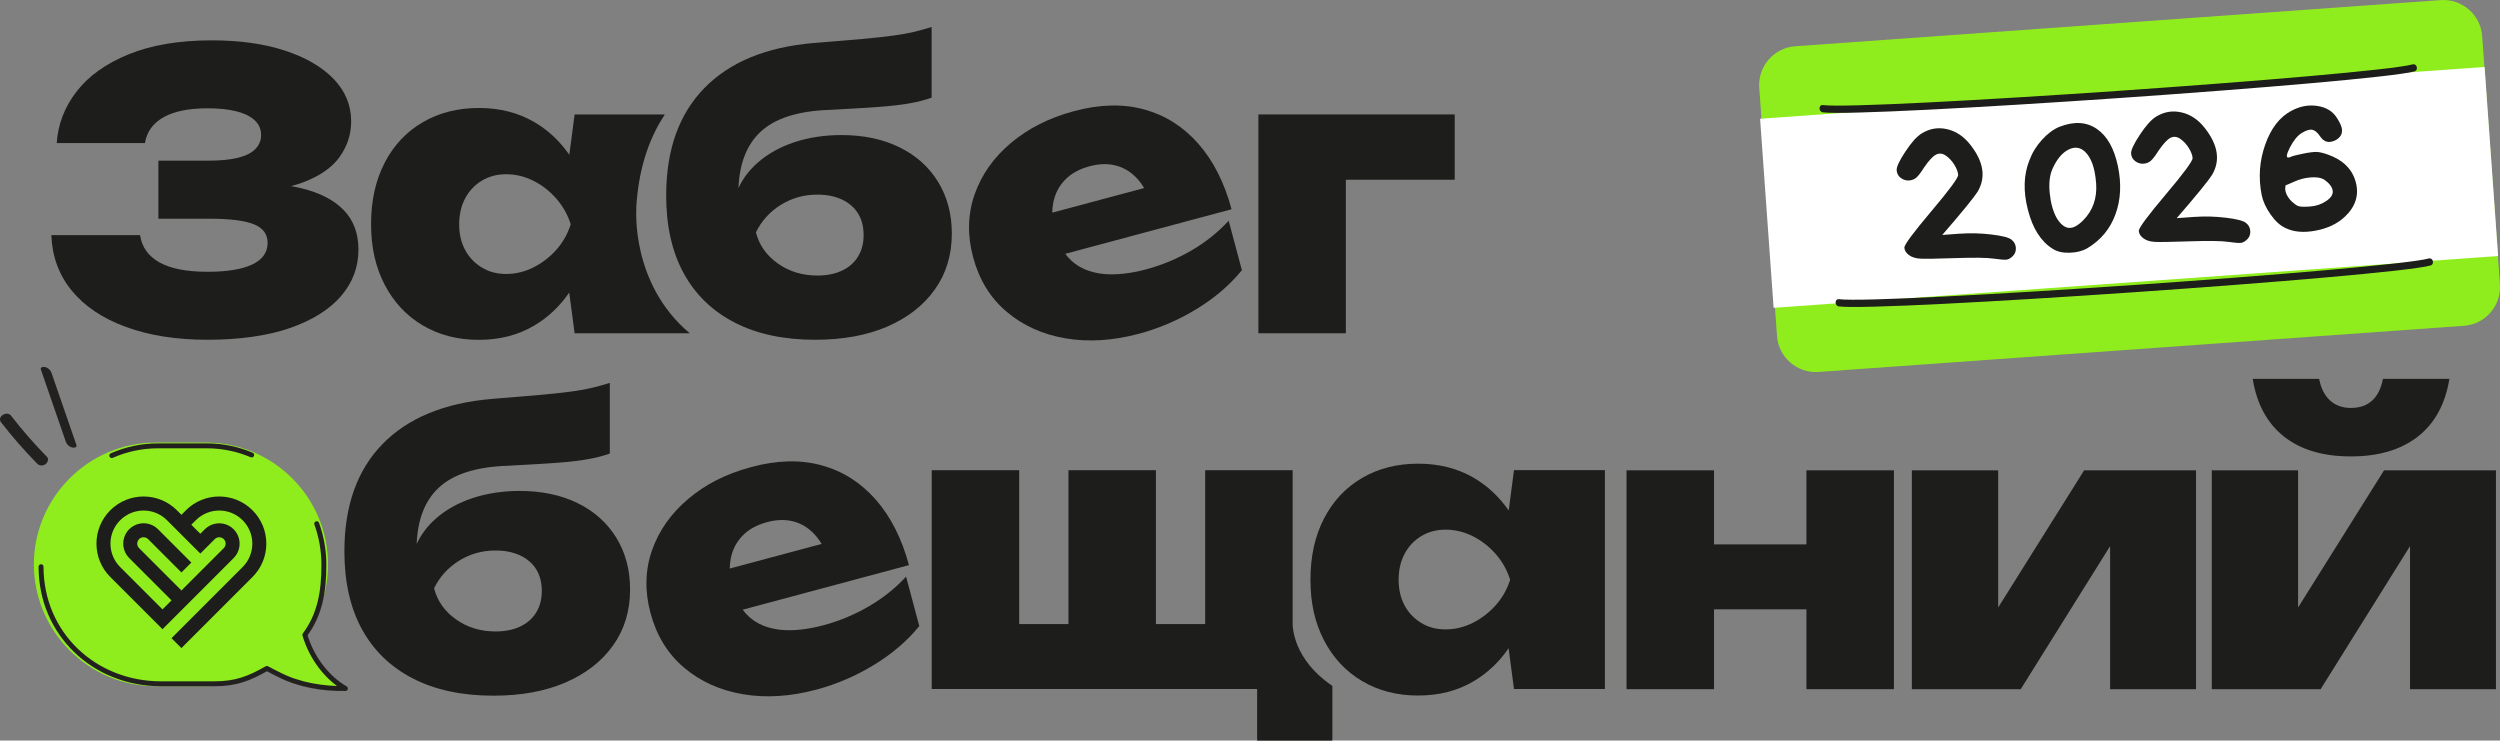
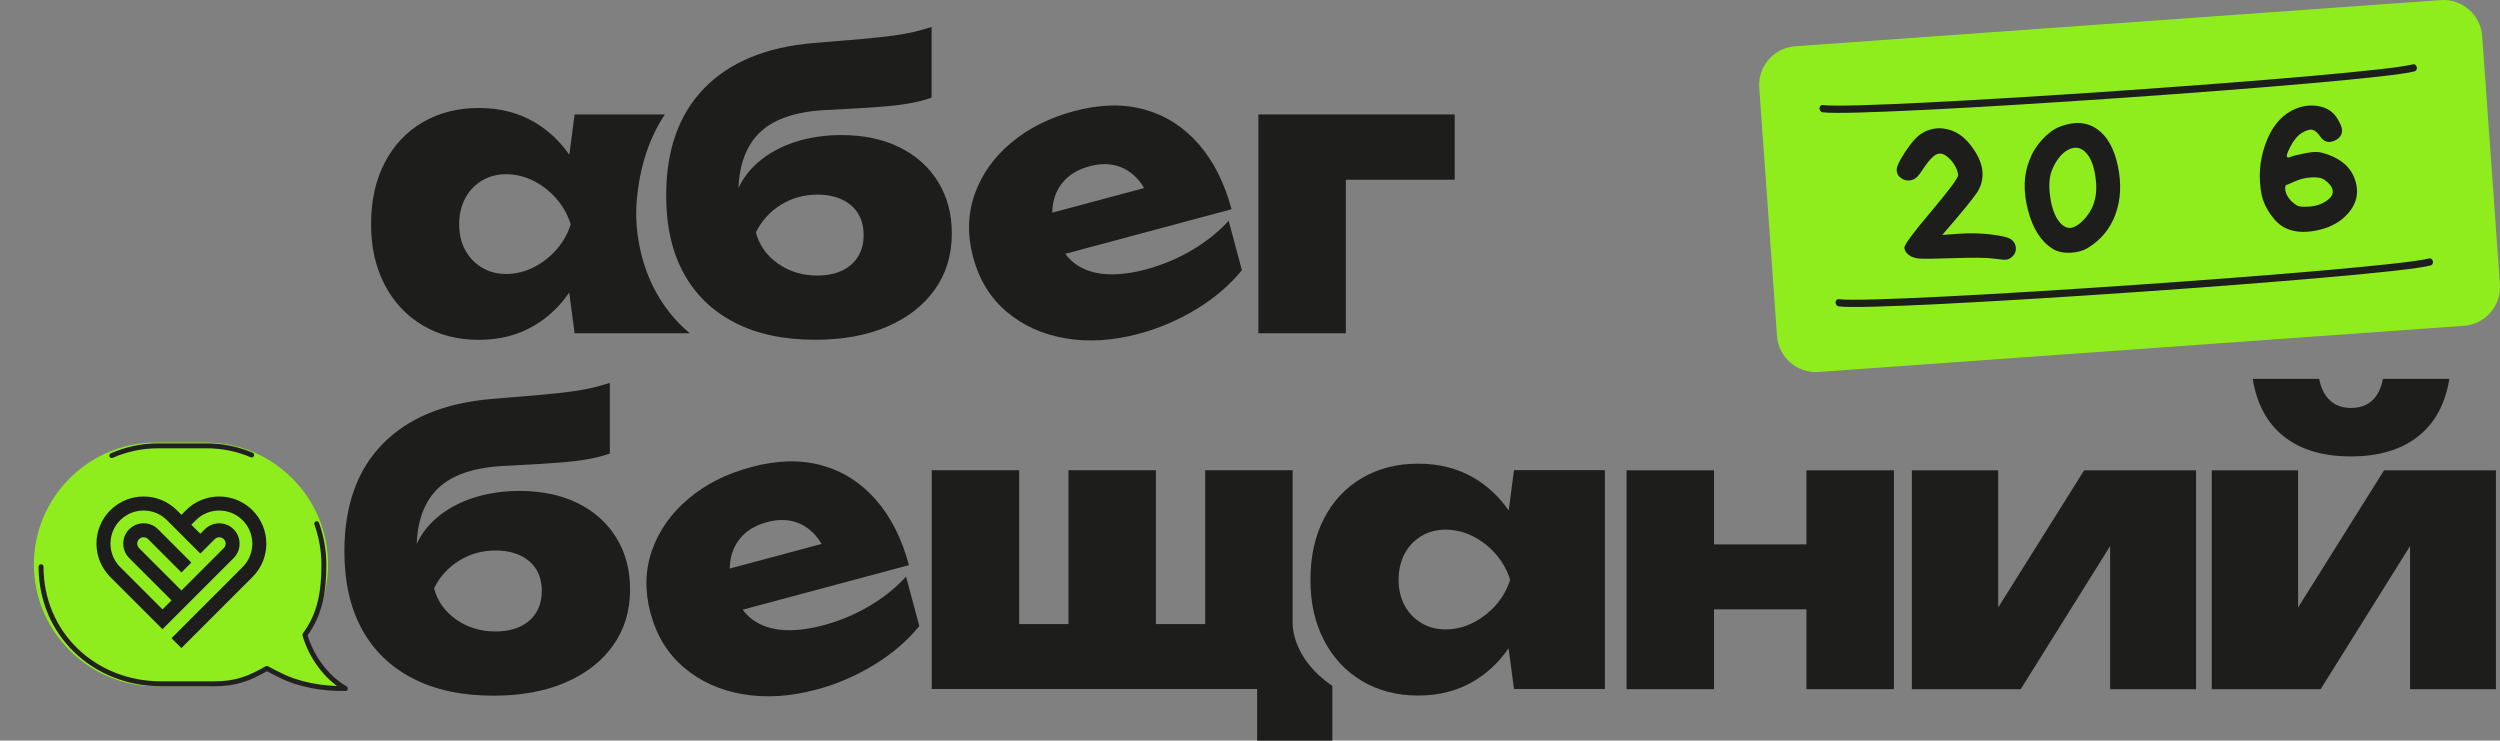
<svg xmlns="http://www.w3.org/2000/svg" width="1374" height="407" viewBox="0 0 1374 407" fill="none">
  <rect x="0" y="0" width="1374" height="407" fill="#808080" stroke="none" />
  <g clip-path="url(#clip0_202_3794)">
    <path d="M1354.22 179.039L999.434 204.424C987.736 205.257 977.48 196.382 976.647 184.684L969.051 78.472L966.878 48.212C966.046 36.514 974.921 26.259 986.619 25.426L1341.4 0.061C1353.1 -0.772 1363.36 8.103 1364.19 19.801L1373.96 156.273C1374.79 167.971 1365.91 178.226 1354.22 179.059V179.039Z" fill="#90ED1D" />
-     <path d="M1365.53 36.803L967.346 65.274L974.775 169.171L1372.96 140.7L1365.53 36.803Z" fill="white" />
    <path d="M1077.32 128.43C1082.93 128.024 1088.66 128.186 1094.46 128.877C1100.27 129.567 1103.95 130.501 1105.45 131.659C1106.95 132.817 1107.79 134.319 1107.91 136.127C1108.03 137.934 1107.5 139.457 1106.32 140.656C1105.15 141.854 1103.99 142.524 1102.89 142.687C1101.8 142.849 1099.4 142.666 1095.7 142.138C1092.01 141.61 1085 141.509 1074.7 141.854C1064.39 142.199 1057.97 142.301 1055.41 142.158C1052.85 142.016 1050.78 141.387 1049.19 140.209C1047.61 139.051 1046.76 137.711 1046.64 136.168C1046.51 134.624 1051.45 127.963 1061.42 116.143C1071.39 104.344 1076.31 97.663 1076.21 96.079C1076.08 94.495 1075.41 92.687 1074.15 90.616C1072.9 88.565 1071.35 86.879 1069.5 85.579C1067.66 84.28 1065.85 84.077 1064.1 84.95C1062.33 85.823 1060.16 88.159 1057.56 91.916C1055.77 94.738 1054.33 96.647 1053.26 97.582C1052.18 98.536 1050.84 99.064 1049.26 99.186C1047.67 99.308 1046.17 98.861 1044.75 97.846C1043.32 96.83 1042.55 95.429 1042.41 93.601C1042.27 91.773 1043.87 88.362 1047.16 83.366C1050.45 78.37 1053.4 75.06 1056 73.435C1060.41 70.653 1065.12 69.84 1070.13 70.998C1075.15 72.156 1079.43 75.06 1083.03 79.731C1090.2 88.91 1091.52 97.399 1086.99 105.197C1084.78 108.69 1078.28 116.671 1067.47 129.121L1077.32 128.41V128.43Z" fill="#1D1D1B" />
    <path d="M1131.91 69.678C1139.88 66.571 1146.7 66.957 1152.39 70.835C1158.07 74.714 1161.93 81.518 1163.98 91.225C1166.03 100.933 1165.59 109.787 1162.66 117.788C1159.74 125.79 1154.58 132.004 1147.19 136.432C1144.51 137.975 1141.28 138.808 1137.46 138.909C1133.66 139.031 1130.53 138.3 1128.12 136.716C1121.7 132.715 1117.19 125.627 1114.55 115.392C1111.91 105.177 1112.17 96.079 1115.34 88.159C1116.87 83.995 1119.18 80.218 1122.29 76.806C1125.37 73.415 1128.58 71.039 1131.91 69.678ZM1152.02 100.669C1151.43 92.444 1149.38 86.676 1145.89 83.346C1143.17 80.847 1140.08 80.502 1136.63 82.33C1133.17 84.158 1130.29 87.712 1127.97 92.972C1126.47 96.424 1125.98 100.872 1126.55 106.314C1127.1 111.757 1128.38 116.286 1130.39 119.88C1132.46 123.231 1134.66 125.018 1136.97 125.242C1139.29 125.485 1141.93 124.084 1144.91 121.099C1150.25 115.717 1152.63 108.893 1152.04 100.669H1152.02Z" fill="#1D1D1B" />
-     <path d="M1206.16 119.21C1211.77 118.804 1217.5 118.966 1223.31 119.657C1229.11 120.347 1232.79 121.282 1234.29 122.439C1235.8 123.597 1236.63 125.1 1236.75 126.907C1236.87 128.714 1236.34 130.238 1235.17 131.436C1233.99 132.634 1232.83 133.304 1231.73 133.467C1230.64 133.629 1228.24 133.446 1224.54 132.918C1220.85 132.39 1213.84 132.289 1203.54 132.634C1193.23 132.979 1186.81 133.081 1184.25 132.939C1181.69 132.796 1179.62 132.167 1178.04 130.989C1176.45 129.831 1175.6 128.491 1175.48 126.948C1175.36 125.404 1180.29 118.743 1190.26 106.924C1200.23 95.124 1205.15 88.443 1205.05 86.859C1204.95 85.275 1204.26 83.468 1203 81.396C1201.74 79.345 1200.19 77.659 1198.35 76.359C1196.5 75.06 1194.69 74.857 1192.94 75.73C1191.18 76.603 1189 78.939 1186.4 82.696C1184.62 85.519 1183.17 87.428 1182.1 88.362C1181.02 89.316 1179.68 89.844 1178.1 89.966C1176.51 90.088 1175.01 89.641 1173.59 88.626C1172.17 87.61 1171.39 86.209 1171.25 84.381C1171.11 82.554 1172.72 79.142 1176.01 74.146C1179.3 69.15 1182.24 65.84 1184.84 64.215C1189.25 61.433 1193.96 60.62 1198.97 61.778C1203.99 62.936 1208.28 65.84 1211.87 70.511C1219.04 79.69 1220.36 88.179 1215.83 95.977C1213.62 99.47 1207.12 107.452 1196.31 119.901L1206.16 119.19V119.21Z" fill="#1D1D1B" />
    <path d="M1287.16 71.445C1287.28 73.191 1286.67 74.654 1285.33 75.872C1283.99 77.091 1282.33 77.801 1280.36 78.025C1278.28 78.086 1276.56 77.07 1275.14 74.938C1273.71 72.826 1272.27 71.607 1270.83 71.323C1269.39 71.039 1267.48 71.607 1265.1 73.049C1262.75 74.491 1260.57 77.111 1258.62 80.909C1256.67 84.706 1256.33 86.595 1257.61 86.575C1257.93 86.636 1258.48 86.473 1259.25 86.108C1260.03 85.742 1262.2 85.173 1265.81 84.442C1269.41 83.711 1272.01 83.407 1273.61 83.528C1275.22 83.65 1277.19 84.158 1279.56 85.011C1287.73 87.935 1292.76 92.931 1294.71 100.019C1296.64 107.106 1294.67 113.463 1288.8 119.048C1284.7 122.927 1279.36 125.485 1272.78 126.745C1266.2 128.004 1260.63 127.537 1256.11 125.323C1253.22 124.023 1250.5 121.546 1247.94 117.91C1245.38 114.275 1243.74 110.701 1243.01 107.167C1241.14 97.683 1241.79 88.463 1244.96 79.487C1248.12 70.511 1252.9 64.337 1259.25 60.946C1264.01 58.387 1268.82 57.473 1273.73 58.245C1278.63 59.016 1282.22 61.25 1284.48 64.987C1286.16 67.566 1287.08 69.739 1287.2 71.465L1287.16 71.445ZM1263.09 113.24C1264.07 113.646 1266.22 113.727 1269.55 113.504C1272.88 113.28 1275.87 112.265 1278.51 110.478C1281.17 108.69 1282.35 106.781 1282.04 104.751C1281.74 102.7 1280.15 100.669 1277.31 98.658C1275.64 97.663 1273.23 97.277 1270.08 97.501C1266.93 97.724 1263.86 98.496 1260.94 99.816C1258.02 101.136 1256.43 101.806 1256.19 101.826C1255.44 104.669 1256.51 107.614 1259.44 110.66C1260.88 111.98 1262.1 112.854 1263.07 113.26L1263.09 113.24Z" fill="#1D1D1B" />
    <path d="M1001.93 57.757C1025.13 60.641 1303.36 41.47 1325.93 35.398C1328.4 34.727 1329.38 38.586 1326.9 39.256C1304.03 45.41 1025.37 64.642 1001.87 61.737C999.354 61.433 999.394 57.432 1001.93 57.757Z" fill="#1D1D1B" />
    <path d="M1010.77 164.437C1033.96 167.321 1312.2 148.149 1334.76 142.077C1337.24 141.407 1338.21 145.266 1335.74 145.936C1312.87 152.089 1034.21 171.321 1010.71 168.417C1008.19 168.113 1008.23 164.112 1010.77 164.437Z" fill="#1D1D1B" />
    <path d="M403.786 177.292C416.033 183.588 430.757 186.735 447.979 186.735C463.231 186.735 476.452 184.319 487.643 179.485C498.833 174.652 507.546 167.869 513.781 159.116C520.016 150.363 523.123 140.128 523.123 128.369C523.123 117.585 520.605 108.122 515.568 99.937C510.531 91.753 503.464 85.417 494.365 80.949C485.267 76.481 474.625 74.227 462.459 74.227C453.219 74.227 444.648 75.527 436.748 78.106C428.848 80.705 422.085 84.442 416.5 89.337C411.829 93.418 408.295 98.11 405.858 103.37C406.386 89.966 410.346 79.731 417.759 72.663C425.74 65.048 438.535 60.945 456.164 60.377C466.521 59.828 475.193 59.3 482.2 58.813C489.186 58.326 495.035 57.655 499.727 56.823C504.418 55.99 508.5 54.934 512.014 53.675V14.825C508.927 15.8 505.82 16.673 502.672 17.445C499.524 18.217 495.665 18.907 491.136 19.537C486.587 20.166 480.819 20.796 473.812 21.425C466.806 22.055 457.93 22.786 447.146 23.639C420.968 25.873 400.923 34.179 387.011 48.517C373.079 62.854 366.133 82.493 366.133 107.391C366.133 124.186 369.342 138.462 375.78 150.221C382.218 161.979 391.56 170.996 403.806 177.292H403.786ZM429.091 112.63C435.103 108.853 441.825 106.964 449.238 106.964C454.417 106.964 458.926 107.878 462.784 109.685C466.623 111.513 469.568 114.052 471.599 117.342C473.63 120.632 474.645 124.592 474.645 129.202C474.645 133.812 473.63 137.589 471.599 140.96C469.568 144.311 466.623 146.911 462.784 148.718C458.926 150.546 454.417 151.439 449.238 151.439C440.972 151.439 433.742 149.226 427.507 144.819C421.272 140.412 417.251 134.705 415.444 127.719C418.51 121.424 423.06 116.387 429.091 112.61V112.63Z" fill="#1D1D1B" />
-     <path d="M739.683 98.78H799.514V62.895H691.611V183.161H739.683V98.78Z" fill="#1D1D1B" />
+     <path d="M739.683 98.78H799.514V62.895H691.611V183.161H739.683Z" fill="#1D1D1B" />
    <path d="M832.09 258.384L829.186 280.56C823.905 272.985 817.487 266.974 809.953 262.587C801.057 257.409 790.882 254.83 779.408 254.83C767.933 254.83 757.494 257.449 748.558 262.709C739.602 267.949 732.635 275.382 727.68 284.967C722.704 294.553 720.227 305.783 720.227 318.659C720.227 331.534 722.704 342.338 727.68 351.924C732.656 361.509 739.602 368.963 748.558 374.283C757.514 379.604 767.791 382.265 779.408 382.265C791.024 382.265 801.057 379.645 809.953 374.385C817.508 369.917 823.905 363.886 829.125 356.27L832.09 378.67H882.05V258.384H832.09ZM821.996 332.692C818.361 336.754 814.157 339.962 809.404 342.338C804.652 344.714 799.676 345.913 794.497 345.913C789.319 345.913 784.972 344.735 781.073 342.338C777.153 339.962 774.107 336.754 771.934 332.692C769.761 328.63 768.684 323.939 768.684 318.618C768.684 313.297 769.761 308.586 771.934 304.443C774.107 300.32 777.153 297.071 781.073 294.675C784.993 292.299 789.461 291.1 794.497 291.1C799.534 291.1 804.652 292.299 809.404 294.675C814.157 297.051 818.361 300.3 821.996 304.443C825.631 308.566 828.292 313.297 829.978 318.618C828.292 323.939 825.631 328.63 821.996 332.692Z" fill="#1D1D1B" />
    <path d="M481.346 274.63C473.1 265.248 463.209 258.952 451.613 255.764C440.037 252.555 427.14 252.86 412.964 256.678C398.789 260.496 387.923 266.101 378.398 274.082C368.873 282.063 362.212 291.506 358.373 302.371C354.555 313.257 354.271 324.772 357.52 336.936C360.851 349.365 367.005 359.377 376.002 366.972C384.999 374.568 395.783 379.421 408.375 381.554C420.966 383.686 434.431 382.833 448.77 378.995C459.858 376.03 470.379 371.501 480.33 365.429C490.302 359.357 498.608 352.249 505.25 344.085L497.979 316.912C492.15 323.248 485.306 328.711 477.487 333.26C469.648 337.83 461.341 341.282 452.567 343.638C443.794 345.994 435.325 346.908 428.44 346.075C421.555 345.242 415.95 342.866 411.644 338.947C410.385 337.789 409.228 336.51 408.172 335.088L499.563 310.596C495.643 295.995 489.571 284.013 481.346 274.63ZM408.009 294.512C411.34 291.019 415.848 288.501 421.535 286.978C426.673 285.597 431.365 285.434 435.63 286.47C439.895 287.506 443.652 289.638 446.921 292.908C448.607 294.593 450.171 296.604 451.572 298.939L401.063 312.465C401.084 310.637 401.266 308.85 401.591 307.103C402.526 302.209 404.658 298.025 408.009 294.512Z" fill="#1D1D1B" />
-     <path d="M187.351 162.812C193.789 155.4 196.998 146.85 196.998 137.203C196.998 128.247 194.297 121.018 188.915 115.473C183.533 109.95 175.836 105.949 165.823 103.512C163.935 103.045 161.965 102.639 159.913 102.293C162.229 101.704 164.422 101.034 166.453 100.262C175.755 96.769 182.518 92.078 186.701 86.189C190.885 80.299 192.997 73.801 192.997 66.672C192.997 57.859 189.809 50.121 183.452 43.48C177.075 36.839 168.159 31.62 156.684 27.843C145.21 24.065 131.765 22.177 116.391 22.177C98.478 22.177 83.266 24.736 70.736 29.833C58.205 34.951 48.66 41.774 42.079 50.304C35.499 58.833 31.864 68.277 31.173 78.634H79.672C80.647 72.481 84.038 67.749 89.847 64.459C95.655 61.169 103.738 59.524 114.096 59.524C120.392 59.524 125.713 60.093 130.059 61.209C134.405 62.326 137.716 63.971 140.031 66.144C142.346 68.317 143.504 70.998 143.504 74.227C143.504 77.172 142.448 79.731 140.356 81.883C138.264 84.056 135.075 85.661 130.81 86.717C126.545 87.773 121.042 88.301 114.34 88.301H87.044V120.205H114.969C126.302 120.205 134.486 121.221 139.523 123.252C144.56 125.282 147.078 128.674 147.078 133.426C147.078 138.747 144.235 142.727 138.569 145.388C132.902 148.048 124.738 149.368 114.116 149.368C102.642 149.368 93.827 147.662 87.674 144.23C81.52 140.798 77.945 135.802 76.971 129.222H28.229C28.655 140.981 32.392 151.155 39.459 159.766C46.527 168.377 56.458 175.018 69.273 179.709C82.089 184.4 97.016 186.735 114.096 186.735C131.176 186.735 146.916 184.603 159.223 180.338C171.53 176.074 180.913 170.225 187.351 162.812Z" fill="#1D1D1B" />
    <path d="M585.653 185.964C598.245 188.096 611.71 187.243 626.048 183.405C637.137 180.44 647.657 175.911 657.629 169.839C667.601 163.767 675.907 156.659 682.548 148.495L675.278 121.322C669.449 127.658 662.605 133.121 654.786 137.67C646.946 142.24 638.64 145.692 629.866 148.048C621.093 150.404 612.624 151.318 605.739 150.485C598.854 149.652 593.249 147.276 588.943 143.357C587.684 142.199 586.526 140.92 585.47 139.498L676.862 115.006C672.942 100.405 666.87 88.423 658.644 79.04C650.399 69.658 640.508 63.362 628.912 60.174C617.336 56.965 604.439 57.27 590.263 61.088C576.737 64.703 565.222 70.511 555.697 78.492C546.172 86.473 539.511 95.916 535.672 106.781C531.854 117.667 531.57 129.182 534.819 141.346C538.15 153.775 544.304 163.787 553.301 171.382C562.298 178.978 573.082 183.831 585.673 185.964H585.653ZM585.267 98.922C588.598 95.429 593.107 92.911 598.793 91.388C603.931 90.007 608.623 89.844 612.888 90.88C617.153 91.916 620.91 94.048 624.18 97.318C625.865 99.003 627.429 101.014 628.831 103.349L578.322 116.875C578.342 115.047 578.525 113.26 578.85 111.513C579.784 106.619 581.916 102.435 585.267 98.922Z" fill="#1D1D1B" />
    <path d="M317.512 276.539C308.413 272.071 297.771 269.817 285.606 269.817C276.365 269.817 267.795 271.117 259.894 273.696C251.994 276.295 245.231 280.032 239.646 284.926C234.975 289.008 231.441 293.7 229.004 298.959C229.532 285.556 233.492 275.321 240.905 268.253C248.887 260.638 261.682 256.535 279.31 255.967C289.668 255.418 298.34 254.89 305.347 254.403C312.333 253.916 318.182 253.245 322.873 252.413C327.565 251.58 331.647 250.524 335.16 249.265V210.435C332.073 211.41 328.966 212.283 325.818 213.055C322.67 213.827 318.812 214.517 314.283 215.147C309.733 215.776 303.965 216.406 296.959 217.036C289.952 217.665 281.077 218.396 270.293 219.249C244.114 221.483 224.069 229.789 210.157 244.127C196.225 258.465 189.279 278.103 189.279 303.001C189.279 319.796 192.488 334.073 198.926 345.831C205.364 357.59 214.706 366.607 226.953 372.902C239.199 379.198 253.924 382.346 271.146 382.346C286.398 382.346 299.619 379.929 310.81 375.096C322 370.262 330.713 363.479 336.948 354.726C343.183 345.973 346.29 335.738 346.29 323.979C346.29 313.196 343.772 303.732 338.735 295.548C333.698 287.363 326.631 281.027 317.532 276.559L317.512 276.539ZM294.725 336.571C292.694 339.921 289.749 342.521 285.911 344.328C282.052 346.156 277.543 347.05 272.364 347.05C264.098 347.05 256.868 344.836 250.633 340.429C244.399 336.022 240.377 330.316 238.57 323.33C241.636 317.034 246.186 311.997 252.218 308.22C258.229 304.443 264.951 302.554 272.364 302.554C277.543 302.554 282.052 303.468 285.911 305.275C289.749 307.103 292.694 309.642 294.725 312.932C296.756 316.222 297.771 320.182 297.771 324.792C297.771 329.402 296.756 333.179 294.725 336.55V336.571Z" fill="#1D1D1B" />
    <path d="M992.814 299.203H942.021V258.485H893.949V378.771H942.021V334.885H992.814V378.771H1040.89V258.485H992.814V299.203Z" fill="#1D1D1B" />
    <path d="M1098.2 333.87V258.485H1050.76V378.771H1110.59L1159.72 300.137V378.771H1206.94V258.485H1145.44L1098.2 333.87Z" fill="#1D1D1B" />
    <path d="M1255.27 239.943C1264.51 247.214 1276.76 250.849 1292.01 250.849C1307.26 250.849 1319.55 247.214 1328.85 239.943C1338.15 232.673 1343.92 222.092 1346.18 208.242H1309.66C1308.68 213.42 1306.71 217.381 1303.79 220.102C1300.85 222.823 1296.93 224.204 1292.03 224.204C1287.42 224.204 1283.6 222.844 1280.6 220.102C1277.59 217.381 1275.6 213.42 1274.61 208.242H1238.09C1240.32 222.092 1246.07 232.673 1255.31 239.943H1255.27Z" fill="#1D1D1B" />
    <path d="M1310.27 258.485L1263.03 333.87V258.485H1215.59V378.771H1275.42L1324.55 300.137V378.771H1371.77V258.485H1310.27Z" fill="#1D1D1B" />
-     <path d="M36.208 242.868C31.638 229.627 27.048 216.386 22.479 203.144C21.971 201.662 23.941 201.479 24.875 201.743C26.398 202.17 27.739 203.327 28.267 204.83C32.837 218.071 37.426 231.312 41.996 244.553C42.504 246.036 40.534 246.219 39.599 245.955C38.076 245.528 36.736 244.37 36.208 242.868Z" fill="#232020" />
-     <path d="M20.348 254.748C13.341 247.579 6.721 240.004 0.567 232.084C-1.829 228.997 3.796 225.545 6.051 228.449C12.204 236.369 18.805 243.944 25.832 251.113C27.01 252.311 26.116 254.464 24.877 255.215C23.354 256.149 21.607 256.028 20.348 254.748Z" fill="#232020" />
    <path d="M189.363 379.482C178.66 373.268 170.597 361.976 167.083 349.994C175.37 338.845 180.284 325.076 180.284 310.19C180.284 273.371 150.146 243.233 113.325 243.233H85.582C48.762 243.233 18.623 273.371 18.623 310.19C18.623 347.009 48.762 377.147 85.582 377.147H113.325C125.267 377.147 136.477 373.958 146.206 368.434C148.521 369.734 150.897 370.851 153.05 371.948C163.753 377.472 177.319 379.726 189.363 379.462V379.482Z" fill="#90ED1D" />
    <path d="M138.324 250.057C130.729 246.828 122.402 245.041 113.71 245.041H86.779C77.803 245.041 69.232 246.95 61.434 250.382" stroke="#232020" stroke-width="2.71" stroke-linecap="round" stroke-linejoin="round" />
    <path d="M22.562 311.469C22.562 348.288 51.706 375.806 88.527 375.806H117.853C129.795 375.806 136.944 372.902 146.672 367.378C148.987 368.678 151.364 369.795 153.516 370.892C164.219 376.416 177.786 378.67 189.829 378.406C179.126 372.191 171.064 360.9 167.55 348.918C175.836 337.769 178.009 325.32 178.009 310.434C178.009 302.513 176.608 294.898 174.069 287.83" stroke="#232020" stroke-width="2.71" stroke-linecap="round" stroke-linejoin="round" />
    <path d="M102.194 280.459L99.717 282.936L97.239 280.459C87.125 270.345 70.715 270.345 60.601 280.459C50.487 290.572 50.487 306.981 60.601 317.095L89.318 345.811L128.414 306.717C131.927 303.204 132.618 297.944 130.485 293.74C129.957 292.705 129.267 291.73 128.414 290.877C127.561 290.024 126.586 289.313 125.55 288.805C121.346 286.673 116.086 287.384 112.572 290.877L110.095 293.354L105.139 288.399L107.617 285.922C114.725 278.814 126.241 278.814 133.349 285.922C140.457 293.029 140.457 304.544 133.349 311.652L94.254 350.746L99.696 356.188L138.792 317.095C148.906 306.981 148.906 290.572 138.792 280.459C128.678 270.345 112.268 270.345 102.154 280.459H102.194ZM118.036 296.299C119.396 294.938 121.61 294.938 122.991 296.299C124.352 297.66 124.352 299.873 122.991 301.254L99.717 324.528L76.442 301.254C75.082 299.894 75.082 297.68 76.442 296.299C77.803 294.918 80.017 294.938 81.398 296.299L99.717 314.617L105.16 309.175L86.841 290.856C83.327 287.343 78.067 286.653 73.863 288.785C72.827 289.313 71.852 290.004 70.999 290.856C70.126 291.73 69.436 292.684 68.928 293.72C66.795 297.924 67.506 303.184 70.999 306.697L94.274 329.97L89.318 334.926L66.044 311.652C58.936 304.544 58.936 293.029 66.044 285.922C73.152 278.814 84.668 278.814 91.776 285.922L110.095 304.24L118.015 296.319L118.036 296.299Z" fill="#1D1D1B" />
    <path d="M349.764 114.478L349.621 115.209C350.677 94.576 355.938 77.131 365.422 62.895H315.807L312.902 85.072C307.622 77.497 301.204 71.485 293.67 67.099C284.774 61.92 274.599 59.341 263.124 59.341C251.65 59.341 241.231 61.961 232.275 67.221C223.318 72.46 216.352 79.893 211.397 89.479C206.421 99.064 203.943 110.295 203.943 123.17C203.943 136.046 206.421 146.85 211.397 156.435C216.373 166.021 223.318 173.474 232.275 178.795C241.231 184.116 251.508 186.776 263.124 186.776C274.741 186.776 284.774 184.156 293.67 178.896C301.225 174.428 307.622 168.397 312.841 160.781L315.807 183.181H379.09C346.413 155.724 349.764 114.498 349.764 114.498V114.478ZM305.693 137.345C302.057 141.407 297.853 144.616 293.101 146.992C288.349 149.368 283.373 150.566 278.194 150.566C273.015 150.566 268.669 149.388 264.749 146.992C260.829 144.616 257.783 141.387 255.61 137.345C253.437 133.284 252.361 128.592 252.361 123.272C252.361 117.951 253.437 113.239 255.61 109.096C257.783 104.974 260.829 101.725 264.749 99.328C268.669 96.952 273.137 95.754 278.194 95.754C283.251 95.754 288.349 96.952 293.101 99.328C297.853 101.704 302.057 104.954 305.693 109.096C309.328 113.219 311.988 117.951 313.674 123.272C311.988 128.592 309.328 133.284 305.693 137.345Z" fill="#1D1D1B" />
    <path d="M710.436 343.15C710.436 343.15 710.436 343.13 710.436 343.11V342.988V293.74V258.404H662.364V342.988H635.292V258.404H587.22V342.988H560.148V258.404H512.076V378.69H690.919V407.02H732.269V376.944C732.106 376.822 731.944 376.74 731.781 376.619C711.127 362.525 710.457 344.958 710.436 343.15Z" fill="#1D1D1B" />
  </g>
  <defs>
    <clipPath id="clip0_202_3794">
      <rect width="1374" height="407" fill="white" />
    </clipPath>
  </defs>
</svg>